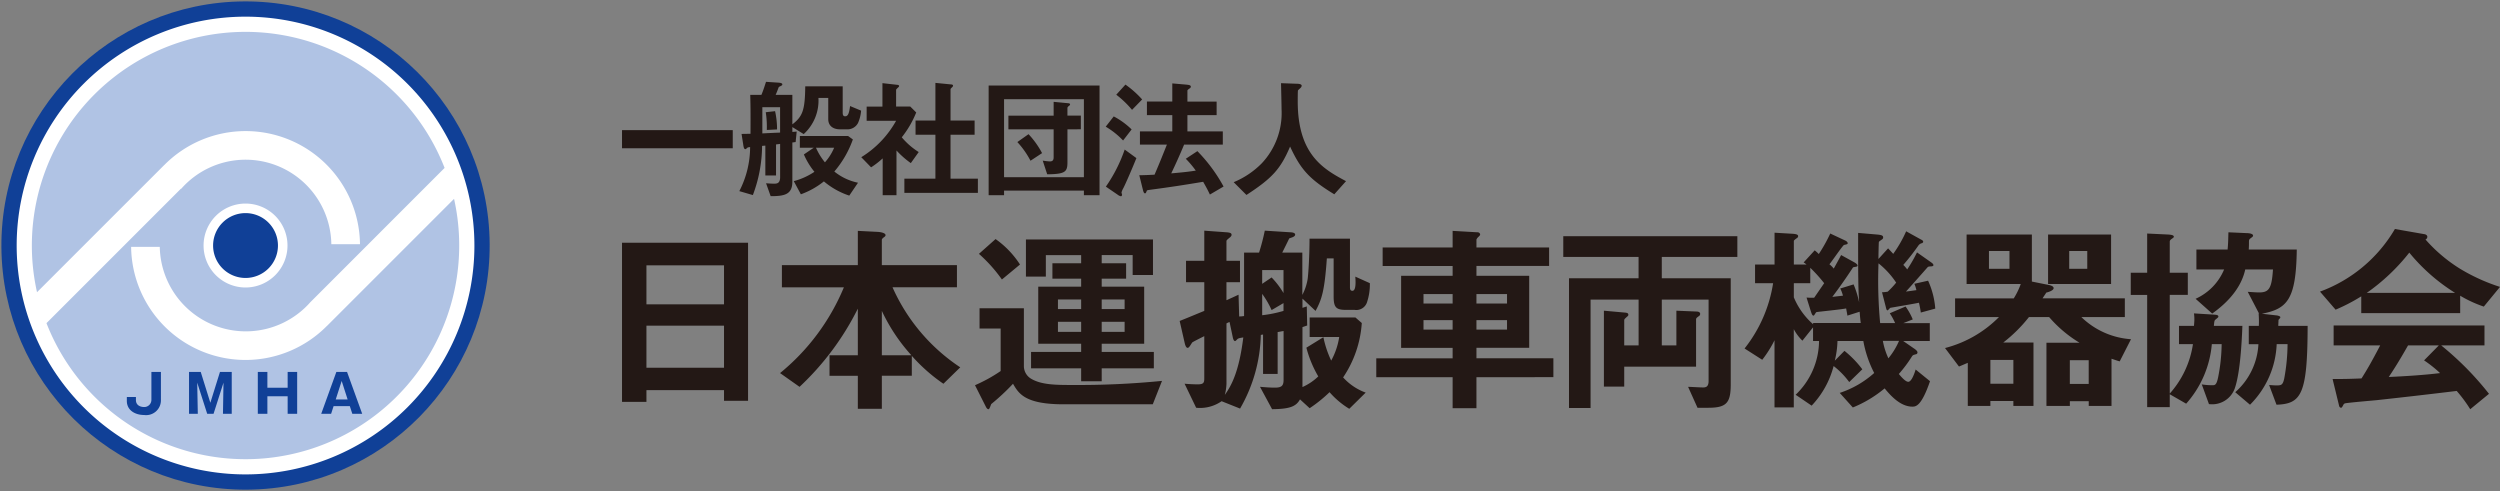
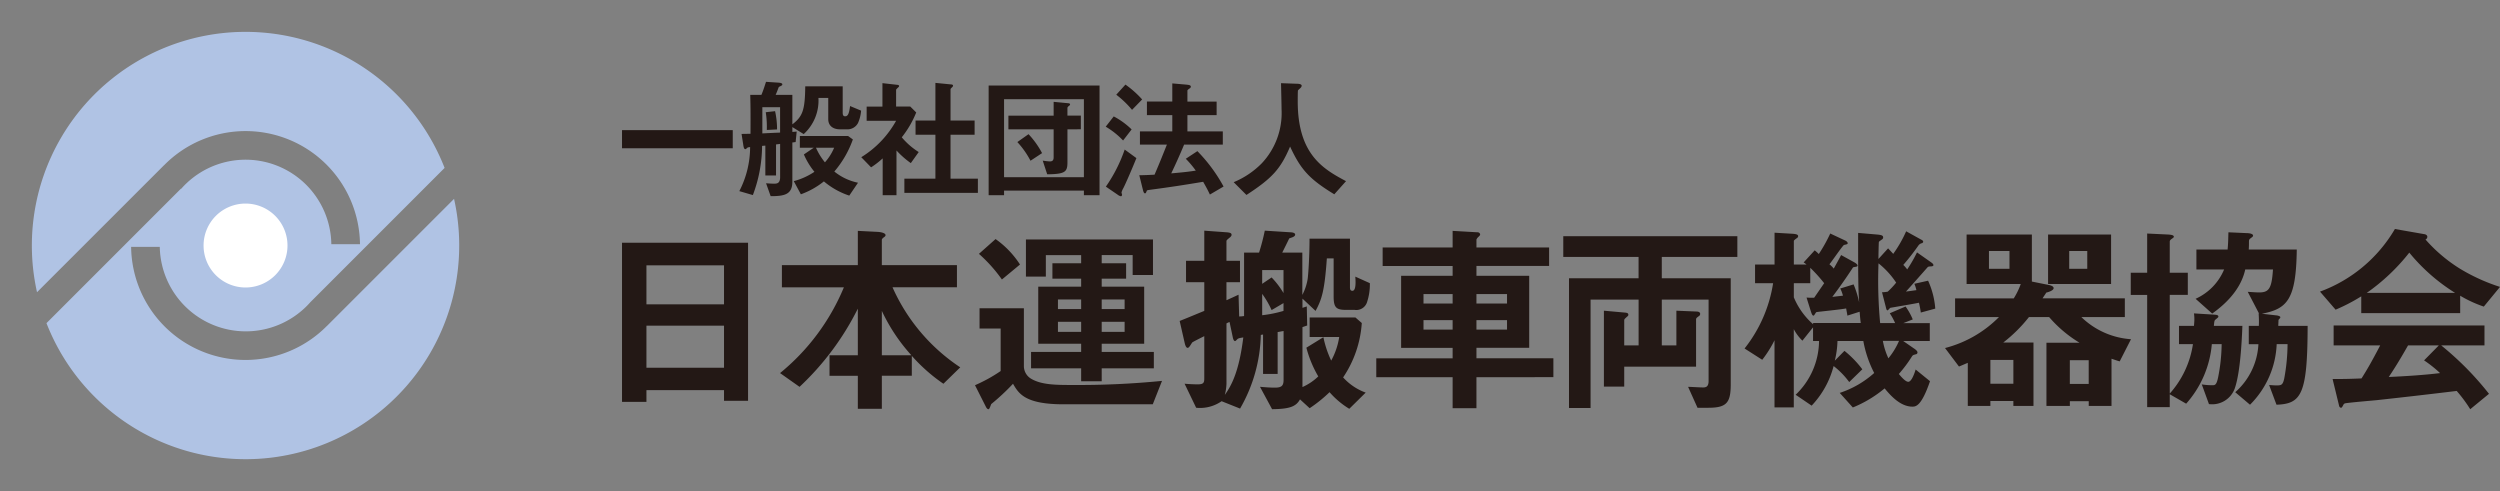
<svg xmlns="http://www.w3.org/2000/svg" width="305.459" height="60">
  <rect width="100%" height="100%" fill="#808080" stroke="none" />
  <path d="M76 18.115v-2.218h13.53v2.218Zm28.842-3.101a1.448 1.448 0 0 1-1.414.786h-.815c-.8 0-1.414-.416-1.414-1.236v-2.6h-1.2a5.53 5.53 0 0 1-1.8 4.42l-1.386-.856v.594c.129-.017.226-.017.53-.049l-.13 1.285c-.192.018-.209.034-.4.049V22.2c0 1.59-1 1.768-2.651 1.768l-.562-1.576c.45.034.707.049 1.012.049.369 0 .707-.08.707-.8v-4.058l-.5.065v3.794h-1.306v-3.65l-.4.033a17.211 17.211 0 0 1-1.125 6.009l-1.655-.481a11.738 11.738 0 0 0 1.318-5.383c-.257.031-.29.031-.386.127-.129.114-.144.129-.176.129-.145 0-.209-.129-.257-.419l-.226-1.445c.434 0 .772-.015 1.093-.015.016-2.732 0-3.631-.032-4.758h1.366c.241-.561.45-1.254.562-1.59l1.543.1c.161.015.45.049.45.209 0 .08-.064.145-.241.224-.161.08-.176.08-.209.145-.048.111-.209.579-.369.915h2.044v3.6c1.254-.965 1.543-1.719 1.575-4.644h4.575v3.228c0 .274.081.434.289.434.306 0 .482-.209.611-1.254l1.35.561a4.626 4.626 0 0 1-.371 1.497ZM95.313 13.1h-2.168v3.2c.594-.031 1.655-.08 2.169-.1Zm-1.622 2.78a11.76 11.76 0 0 0-.128-2.168l1.14-.129a10.386 10.386 0 0 1 .241 2.233Zm10.075 8.02a9.333 9.333 0 0 1-3.1-1.737 9.707 9.707 0 0 1-2.812 1.577l-.868-1.608a8.32 8.32 0 0 0 2.523-1.14 8.843 8.843 0 0 1-1.287-2.122l1.205-.819h-1.7v-1.432h5.9l.579.419a12.383 12.383 0 0 1-2.265 3.921 6.788 6.788 0 0 0 2.893 1.367Zm-4.065-5.849a7.534 7.534 0 0 0 1.092 1.783 6.361 6.361 0 0 0 1.125-1.783Zm11.586 1.879a11.107 11.107 0 0 1-1.752-1.543v5.464h-1.687v-4.5a10.045 10.045 0 0 1-1.415 1.094l-1.2-1.238a12.145 12.145 0 0 0 4.258-4.451h-3.6v-1.735h1.928V10.16l1.862.21c.1.015.177.064.177.145a.233.233 0 0 1-.113.16c-.225.225-.257.256-.257.32v2.026h1.736l.723.721a12.165 12.165 0 0 1-1.766 3.035 8.761 8.761 0 0 0 2.07 1.8Zm-.788 3.631v-1.735h3.793v-5.367h-2.427v-1.734h2.427v-4.598l1.977.194c.08 0 .176.065.176.145a.247.247 0 0 1-.08.16c-.129.13-.225.21-.225.274v3.825h2.941v1.734h-2.942v5.368h3.342v1.735Zm21.935.289v-.561h-9.754v.561h-1.884v-13.4h13.55v13.4Zm0-11.731h-9.754v9.529h9.754Zm-2.009 3.68v3.985c0 1.189-.209 1.494-2.475 1.512l-.546-1.672a7.559 7.559 0 0 0 .868.1c.353 0 .465-.176.465-.5V15.8h-5.526v-1.67h5.527v-1.687l1.832.175c.08 0 .177.065.177.145a.212.212 0 0 1-.1.145c-.177.145-.225.178-.225.32v.9h1.639v1.67Zm-4.515 3.84a10.5 10.5 0 0 0-1.607-2.282l1.366-.964a10.627 10.627 0 0 1 1.655 2.315Zm11.312-2.473a9.645 9.645 0 0 0-2.122-1.688l.98-1.254a9.28 9.28 0 0 1 2.186 1.59Zm.018 5.848a2.054 2.054 0 0 0-.209.5c0 .047.064.241.064.29s-.032.176-.144.176a.866.866 0 0 1-.37-.176l-1.462-1a18.346 18.346 0 0 0 2.3-4.531l1.43 1.044c-.439 1.11-1.322 3.152-1.609 3.697Zm1.076-9.593a11.9 11.9 0 0 0-1.928-1.848l1.123-1.237a11.946 11.946 0 0 1 2.041 1.816Zm9.513 10.348c-.37-.786-.626-1.2-.82-1.558-2.506.418-3.985.644-6.507.98-.322.048-.37.048-.4.162-.081.207-.113.272-.209.272-.128 0-.193-.24-.225-.336l-.466-1.881c.659 0 1.462-.047 1.864-.065.659-1.525 1.093-2.634 1.511-3.68h-3.295v-1.606h3.953v-1.992h-3.1v-1.656h3.1v-2.218l1.688.145c.288.034.578.049.578.258q0 .12-.193.241c-.177.129-.225.176-.225.24v1.334h3.568v1.656h-3.568v1.992h4.323v1.606h-4.725a69.846 69.846 0 0 1-1.575 3.52c1.655-.145 2.17-.21 3-.337a11.92 11.92 0 0 0-1.221-1.447l1.415-.933a19.319 19.319 0 0 1 3.2 4.324Zm15.199-.03c-3-1.833-4.081-2.975-5.4-5.833-1.173 2.763-2.2 3.872-5.334 5.913l-1.558-1.558a10.421 10.421 0 0 0 3.439-2.316 8.958 8.958 0 0 0 2.41-6.6c0-.434-.048-2.507-.065-3.182l1.8.065c.177 0 .723 0 .723.241a.388.388 0 0 1-.128.259c-.033.047-.289.256-.322.32s-.031 1.14-.031 1.349c0 6.476 3.117 8.26 5.9 9.738ZM88.463 48.971v-1.3h-9.479V49.1H76V29.662h15.4v19.309Zm0-16.55h-9.479v4.764h9.479Zm0 7.371h-9.479v5.143h9.479Zm26.807 7.098a20.956 20.956 0 0 1-3.862-3.411v2.433h-3.661v4.037h-2.934v-4.036h-3.46v-2.509h3.46v-5.691a33.589 33.589 0 0 1-7.121 9.553l-2.382-1.681a26.727 26.727 0 0 0 7.8-10.481h-7.575v-2.707h9.278v-4.188l2.458.124c.326.024.928.124.928.4 0 .1-.076.176-.226.276-.15.124-.227.2-.227.3v3.086h9.178v2.707h-7.873a22.836 22.836 0 0 0 8.276 9.78Zm-7.523-8.9v5.417h3.611a21.712 21.712 0 0 1-3.611-5.42Zm33.103 11.408h-10.909c-4.689 0-5.467-1.3-6.168-2.509a26.544 26.544 0 0 1-2.663 2.483c-.125.327-.226.628-.326.628-.15 0-.25-.152-.326-.3l-1.329-2.634a18.86 18.86 0 0 0 3.135-1.73v-5.192h-2.579v-2.483h5.417v7.1a1.787 1.787 0 0 0 .827 1.478c1.279.8 3.135.8 5.191.8a104 104 0 0 0 10.859-.5ZM122.418 34.15a18.264 18.264 0 0 0-2.808-3.134l2.032-1.806a11.255 11.255 0 0 1 2.984 3.11Zm12.192 10.858v1.58h-2.512v-1.58h-6.119v-2.006h6.119v-1h-5.241v-6.975h5.241v-.977h-3.511v-1.881h3.511v-1h-4.313v2.629h-2.433v-4.537h15.523v4.337h-2.483v-2.431h-3.782v1h2.983v1.882h-2.983v.977h5.191v6.973h-5.191v1h6.37v2.009Zm-2.512-8.42h-2.834v1.177h2.834Zm0 2.732h-2.834v1.229h2.834Zm5.312-2.732h-2.8v1.177h2.8Zm0 2.732h-2.8v1.229h2.8Zm29.622-2.411a1.373 1.373 0 0 1-1.529.953h-1.055c-1.2 0-1.5-.3-1.5-1.654v-4.64h-.828c-.276 3.911-.6 4.989-1.381 6.418l-1.6-1.5v1.128l.528-.175.051 2.33-.579.2v7.323a6.759 6.759 0 0 0 1.933-1.3 13.766 13.766 0 0 1-1.454-3.511l2.079-1.28a12.6 12.6 0 0 0 .953 2.859 8.673 8.673 0 0 0 .98-2.883h-3.611v-2.386h5.593l.777.677a13.492 13.492 0 0 1-2.282 6.646 6.881 6.881 0 0 0 2.758 1.856l-2.006 1.979a10.3 10.3 0 0 1-2.409-2.03 17.429 17.429 0 0 1-2.431 1.957l-1.18-1.08c-.476.853-1.2 1.18-3.411 1.2l-1.478-2.734c.625.051 1.177.1 1.83.1.828 0 1.053-.249 1.053-.953v-5.964c-.349.051-.376.076-.726.127v5.113h-1.781v-4.813l-.276.049a18.8 18.8 0 0 1-2.534 9l-2.256-.9a4.606 4.606 0 0 1-3.11.8l-1.413-2.936c.879.076 1.481.076 1.606.076.677 0 .8-.176.8-.7v-5.189c-.4.2-1.2.6-1.453.753-.2.249-.376.677-.578.677-.225 0-.325-.428-.376-.652l-.6-2.634c1.38-.55 1.53-.626 3.008-1.229v-3.509h-2.231v-2.609h2.231v-3.684l2.758.2c.251.027.576.051.576.3 0 .125-.073.2-.174.3-.4.326-.452.376-.452.5v2.383h1.654v2.609h-1.654v2.208c.777-.352.777-.352 1.478-.677l.076 2.658a3.981 3.981 0 0 0 .6-.051v-7.748h1.83a25.9 25.9 0 0 0 .7-2.685l3.135.2c.176 0 .576.051.576.276 0 .3-.525.377-.726.477-.176.376-.728 1.481-.853 1.732h2.456v5.165a6.332 6.332 0 0 0 .652-1.957c.1-.8.227-2.934.227-4.913h4.94v5.942c0 .327.1.427.3.427.5 0 .376-1.38.352-1.732l1.778.8a6.779 6.779 0 0 1-.341 2.31Zm-15.874 4.564c-.127.125-.2.2-.251.2-.176 0-.252-.3-.3-.552l-.376-1.778a2.219 2.219 0 0 0-.376.176v7.4a6.369 6.369 0 0 1-.2 1.329c.677-.977 1.706-2.556 2.256-7.019-.425.068-.625.095-.753.244Zm5.666-8.475h-2.607v1.681l1.153-.779a10.3 10.3 0 0 1 1.454 1.908Zm0 4.036-1.454.852a10.907 10.907 0 0 0-1.153-1.979v2.607a14.819 14.819 0 0 0 2.607-.528Zm23.573 9.054v3.787h-2.91v-3.787h-9.328V43.78h9.328v-1.278h-6.293v-8.8h6.293v-1.2h-8.551v-2.263h8.551v-2.03l3.035.173a.312.312 0 0 1 .328.251c0 .125-.1.2-.2.3a.99.99 0 0 0-.252.328v.977h8.877v2.258h-8.877v1.2h6.445v8.8h-6.445v1.278h9.4v2.308Zm-2.91-10.157h-3.559v1.153h3.559Zm0 3.184h-3.559v1.154h3.559Zm6.646-3.184h-3.736v1.153h3.736Zm0 3.184h-3.736v1.154h3.736Zm18.911-7.724v2.61h8.424V46.94c0 2.283-.5 2.883-2.759 2.883h-1.3l-1.153-2.558c.249 0 1.53.076 1.806.076.3 0 .7-.024.7-.777v-9.956h-5.717V42.2h1.781v-4.238l2.431.1c.3 0 .476.1.476.3a.336.336 0 0 1-.175.276c-.25.176-.326.252-.326.4v5.766h-8.778v2.433h-2.483v-9.275l2.533.227c.3.024.453.074.453.274 0 .1-.052.151-.152.227-.3.276-.351.3-.351.476V42.2h1.757v-5.592h-5.869v13.24h-2.635V34.001h8.5v-2.61h-9.2v-2.533h21.27v2.533Zm31.647 6.798c-.026-.251-.15-.9-.227-1.2-.55.124-3.41.6-3.51.627-.125.1-.25.3-.326.3-.125 0-.151-.151-.225-.452l-.451-1.756a3.777 3.777 0 0 0 .7-.074 10.366 10.366 0 0 0 1.029-1.1 10.234 10.234 0 0 0-2.158-2.358 55.462 55.462 0 0 0 .2 7.3h1.83a7.867 7.867 0 0 0-.653-1.2l1.931-.826a7.876 7.876 0 0 1 .877 1.578l-1.153.452h3.234v2.181h-3.255l1.3.9c.2.125.451.325.451.5a.223.223 0 0 1-.2.226c-.249.075-.376.075-.5.3a16.328 16.328 0 0 1-1.578 2.108c.274.325.8.953 1.152.953.426 0 .8-1.155.9-1.5l1.757 1.429c-1.052 3.059-1.732 3.108-2.158 3.108-1.529 0-2.781-1.5-3.386-2.231a14.691 14.691 0 0 1-3.887 2.333l-1.6-1.781a11.836 11.836 0 0 0 4.212-2.433 13.748 13.748 0 0 1-1.329-3.912h-3.158a11.324 11.324 0 0 1-.328 2.407l1.179-1.2a12.376 12.376 0 0 1 2.183 2.255l-1.6 1.557a9.936 9.936 0 0 0-1.906-1.957 11.056 11.056 0 0 1-2.685 4.84l-1.955-1.329a9.185 9.185 0 0 0 2.859-6.57h-.733v-1.669l-1.3 1.63a5.578 5.578 0 0 1-1.052-1.405v9.556h-2.356v-8.2a13.867 13.867 0 0 1-1.5 2.383l-2.158-1.378a17.089 17.089 0 0 0 3.487-7.975h-2.206V32.32h2.382v-3.887l2.106.124c.526.027.777.1.777.3a.315.315 0 0 1-.176.252c-.075.051-.351.251-.351.325v2.885h1.547a2.074 2.074 0 0 0-.351-.251l1.353-1.479a4.561 4.561 0 0 1 .5.45 18.638 18.638 0 0 0 1.4-2.507l1.706.8c.176.076.427.2.427.4 0 .049-.05.1-.151.125-.049.024-.225.049-.3.076-.152.049-1.481 2.006-1.782 2.358a3.1 3.1 0 0 1 .528.526c.1-.176.777-1.4.9-1.654l1.632.9c.174.1.374.251.374.376 0 .076-.048.125-.173.152a2.93 2.93 0 0 0-.376.076 62.302 62.302 0 0 1-2.533 3.611c.176-.027 1.1-.127 1.3-.152a4.354 4.354 0 0 0-.328-.877l1.63-.5a11.966 11.966 0 0 1 .679 2.208c-.126-1.856-.126-3.462-.126-8.5l2.333.2c.552.052.725.127.725.353 0 .151-.1.224-.225.3-.124.1-.3.2-.3.276-.025.124-.051 1.781-.051 2.057l1.179-1.3c.35.376.452.476.626.677a15.148 15.148 0 0 0 1.581-2.759l1.805 1c.152.073.276.149.276.276 0 .074-.05.125-.151.174a.708.708 0 0 0-.425.276 28.861 28.861 0 0 1-1.856 2.382 3.6 3.6 0 0 1 .477.552 17.32 17.32 0 0 0 1.2-2.082l1.705 1.2c.1.076.3.2.3.352 0 .1-.076.124-.2.149-.2.024-.4 0-.5.1-.376.428-2.233 2.533-2.657 2.986.2-.026 1.128-.151 1.276-.176a4.08 4.08 0 0 0-.249-.777l1.679-.376a10.016 10.016 0 0 1 .877 3.41Zm-7.472-.1-1.5.476c-.025-.227-.05-.3-.15-.879-.576.127-3.386.4-3.638.452-.124.1-.249.427-.349.427-.152 0-.227-.227-.327-.527l-.526-1.681c.326.026.6.026.929.026l1.227-1.781a18.311 18.311 0 0 0-1.7-1.882v1.882h-2.008v1.73a8.971 8.971 0 0 0 2.357 3.287v-.152h5.818c-.084-.676-.084-.801-.134-1.378Zm2.834 3.559a8.75 8.75 0 0 0 .677 2.131 8.666 8.666 0 0 0 1.3-2.131Zm28.939 2.508c-.352-.1-.628-.2-1-.325V49.6h-2.783v-.576h-2.306v.577h-2.861v-7.727h4.038a15.336 15.336 0 0 1-3.711-3.135h-2.463a18.047 18.047 0 0 1-3.135 3.11h3.687v7.75H246v-.6h-2.809v.6h-2.759v-5.267c-.476.2-.7.3-1.077.452l-1.705-2.26a14.263 14.263 0 0 0 6.594-3.787h-5.365v-2.28h7.171a8.94 8.94 0 0 0 .852-1.754h-6.616v-6.045h7.975v5.744l2.106.425c.125.025.553.127.553.376 0 .327-.8.527-.905.552-.124.224-.2.3-.451.7h10.056v2.282h-5.316a9.64 9.64 0 0 0 6.069 2.71Zm-13.467-13.491h-2.507v2.181h2.507Zm.476 13.317h-2.809v2.908h2.809Zm4.239-9.279v-6.045h7.7v6.045Zm4.789-4.038h-2.206v2.181h2.206Zm.176 13.342h-2.306v2.907h2.306Zm17.853 3.435a2.937 2.937 0 0 1-3.16 1.931l-.877-2.407a7.579 7.579 0 0 0 1.3.1c.3 0 .5 0 .7-.978a21.753 21.753 0 0 0 .428-4.038h-1.2a12.565 12.565 0 0 1-3.135 7.273l-2.006-1.153v1.579h-2.759V36.032h-2.006v-2.71h2.006v-4.789l2.607.124c.276.027.653.052.653.276 0 .076-.151.176-.225.228-.176.124-.276.224-.276.349v3.811h2.206v2.709h-2.206v12.061a11.624 11.624 0 0 0 2.834-6.044h-1.705v-2.228h1.829c.025-.327.05-.527.05-.828a4.805 4.805 0 0 0-.05-.7l2.407.149c.377.024.577.051.577.251 0 .076-.1.149-.377.376-.1.1-.124.176-.174.752h3.485c-.047 1.102-.198 5.541-.926 7.623Zm5.091 2.006-.9-2.406c.374.025.65.049.9.049.6 0 .778-.049.953-.877a23.682 23.682 0 0 0 .4-4.163h-1.329a11.058 11.058 0 0 1-3.259 7.4l-1.806-1.529a8.373 8.373 0 0 0 2.834-5.868h-1.179v-2.235h1.229a12.254 12.254 0 0 0-.025-1.529l.052.024-1.381-2.658c1.1.075 1.229.075 1.4.075 1.206 0 1.53-.5 1.682-2.809h-3.387c-.351 1.6-1.4 3.511-4.038 5.392l-2.031-1.806a6.788 6.788 0 0 0 3.487-3.586h-3.387v-2.431h3.812c.075-.8.075-1.256.1-2.108l2.233.1c.224 0 .777.051.777.3 0 .1-.025.125-.326.35-.175.151-.175.176-.175.552 0 .224 0 .476-.027.8h5.869c-.076 6.167-1.178 7.247-4.264 7.848l1.757.2c.076 0 .5.076.5.227 0 .1-.125.2-.225.325 0 .2-.027.6-.027.728h3.587c-.019 8.357-.747 9.535-3.806 9.635Zm25.33-11.987a15.2 15.2 0 0 1-2.886-1.329v2.131h-12.086v-2.055a22.3 22.3 0 0 1-3.135 1.63l-1.906-2.207a17.627 17.627 0 0 0 9.152-7.65l3.587.628c.2.024.376.149.376.325a.36.36 0 0 1-.225.328 18.742 18.742 0 0 0 4.236 3.584 22.776 22.776 0 0 0 4.867 2.209ZM301.822 50a17.126 17.126 0 0 0-1.654-2.233 817.323 817.323 0 0 1-9.8 1.129c-.528.051-3.186.276-3.787.376a.326.326 0 0 0-.252.176c-.149.3-.224.376-.3.376a.29.29 0 0 1-.225-.225l-.8-3.287c1.581 0 2.282-.024 3.536-.075.627-1 1.155-1.879 2.282-4.037h-5.691v-2.433h18.432V42.2h-5.292a37.009 37.009 0 0 1 5.842 5.918Zm-7.447-19.133a24.366 24.366 0 0 1-5.192 4.914h10.784a22.778 22.778 0 0 1-5.592-4.915Zm1.806 13.165 1.806-1.831h-3.763c-1.177 2.082-1.906 3.184-2.355 3.861 2.106-.1 4.187-.224 6.269-.476a15.291 15.291 0 0 0-1.957-1.555Z" fill="#231815" />
-   <circle cx="29.829" cy="29.829" r="29.829" transform="rotate(-.33 59.726 .172)" fill="#104097" />
-   <path d="M57.965 30A27.964 27.964 0 1 1 30 2.036 27.965 27.965 0 0 1 57.965 30Z" fill="#fff" />
  <path d="M39.942 39.831h-.007a13.976 13.976 0 0 1-23.913-9.668h3.5a10.512 10.512 0 0 0 18.393 6.765l16.408-16.411a26.107 26.107 0 0 0-49.8 15.187l15.539-15.535h.007a13.975 13.975 0 0 1 23.915 9.666h-3.5a10.481 10.481 0 0 0-18.34-6.774l-.053.009L5.678 39.483a26.107 26.107 0 0 0 49.8-15.187Z" fill="#b0c3e4" />
  <path d="M35.127 30A5.127 5.127 0 1 1 30 24.873 5.127 5.127 0 0 1 35.127 30Z" fill="#fff" />
-   <path d="M33.961 29.999a3.962 3.962 0 1 1-3.962-3.961 3.962 3.962 0 0 1 3.962 3.961ZM19.663 48.88a1.811 1.811 0 0 1-2.06 1.826c-1.02 0-2.106-.52-2.106-1.729v-.468h1.111v.37c0 .819.858.852.949.852a.877.877 0 0 0 .942-.852v-3.438h1.163Zm6.428 1.683h-.773l-1.221-3.808.071 3.808h-1.072v-5.121h1.429l1.176 3.77 1.176-3.77h1.437v5.121h-1.072l.065-3.808Zm9.055-2.145H32.67v2.145H31.5v-5.121h1.17v1.937h2.476v-1.937h1.163v5.121h-1.163Zm5.614 1.203-.305.942h-1.209l1.852-5.121h1.306l1.852 5.121h-1.208l-.306-.942Zm1.716-.812-.728-2.262-.728 2.262Z" fill="#104097" />
</svg>